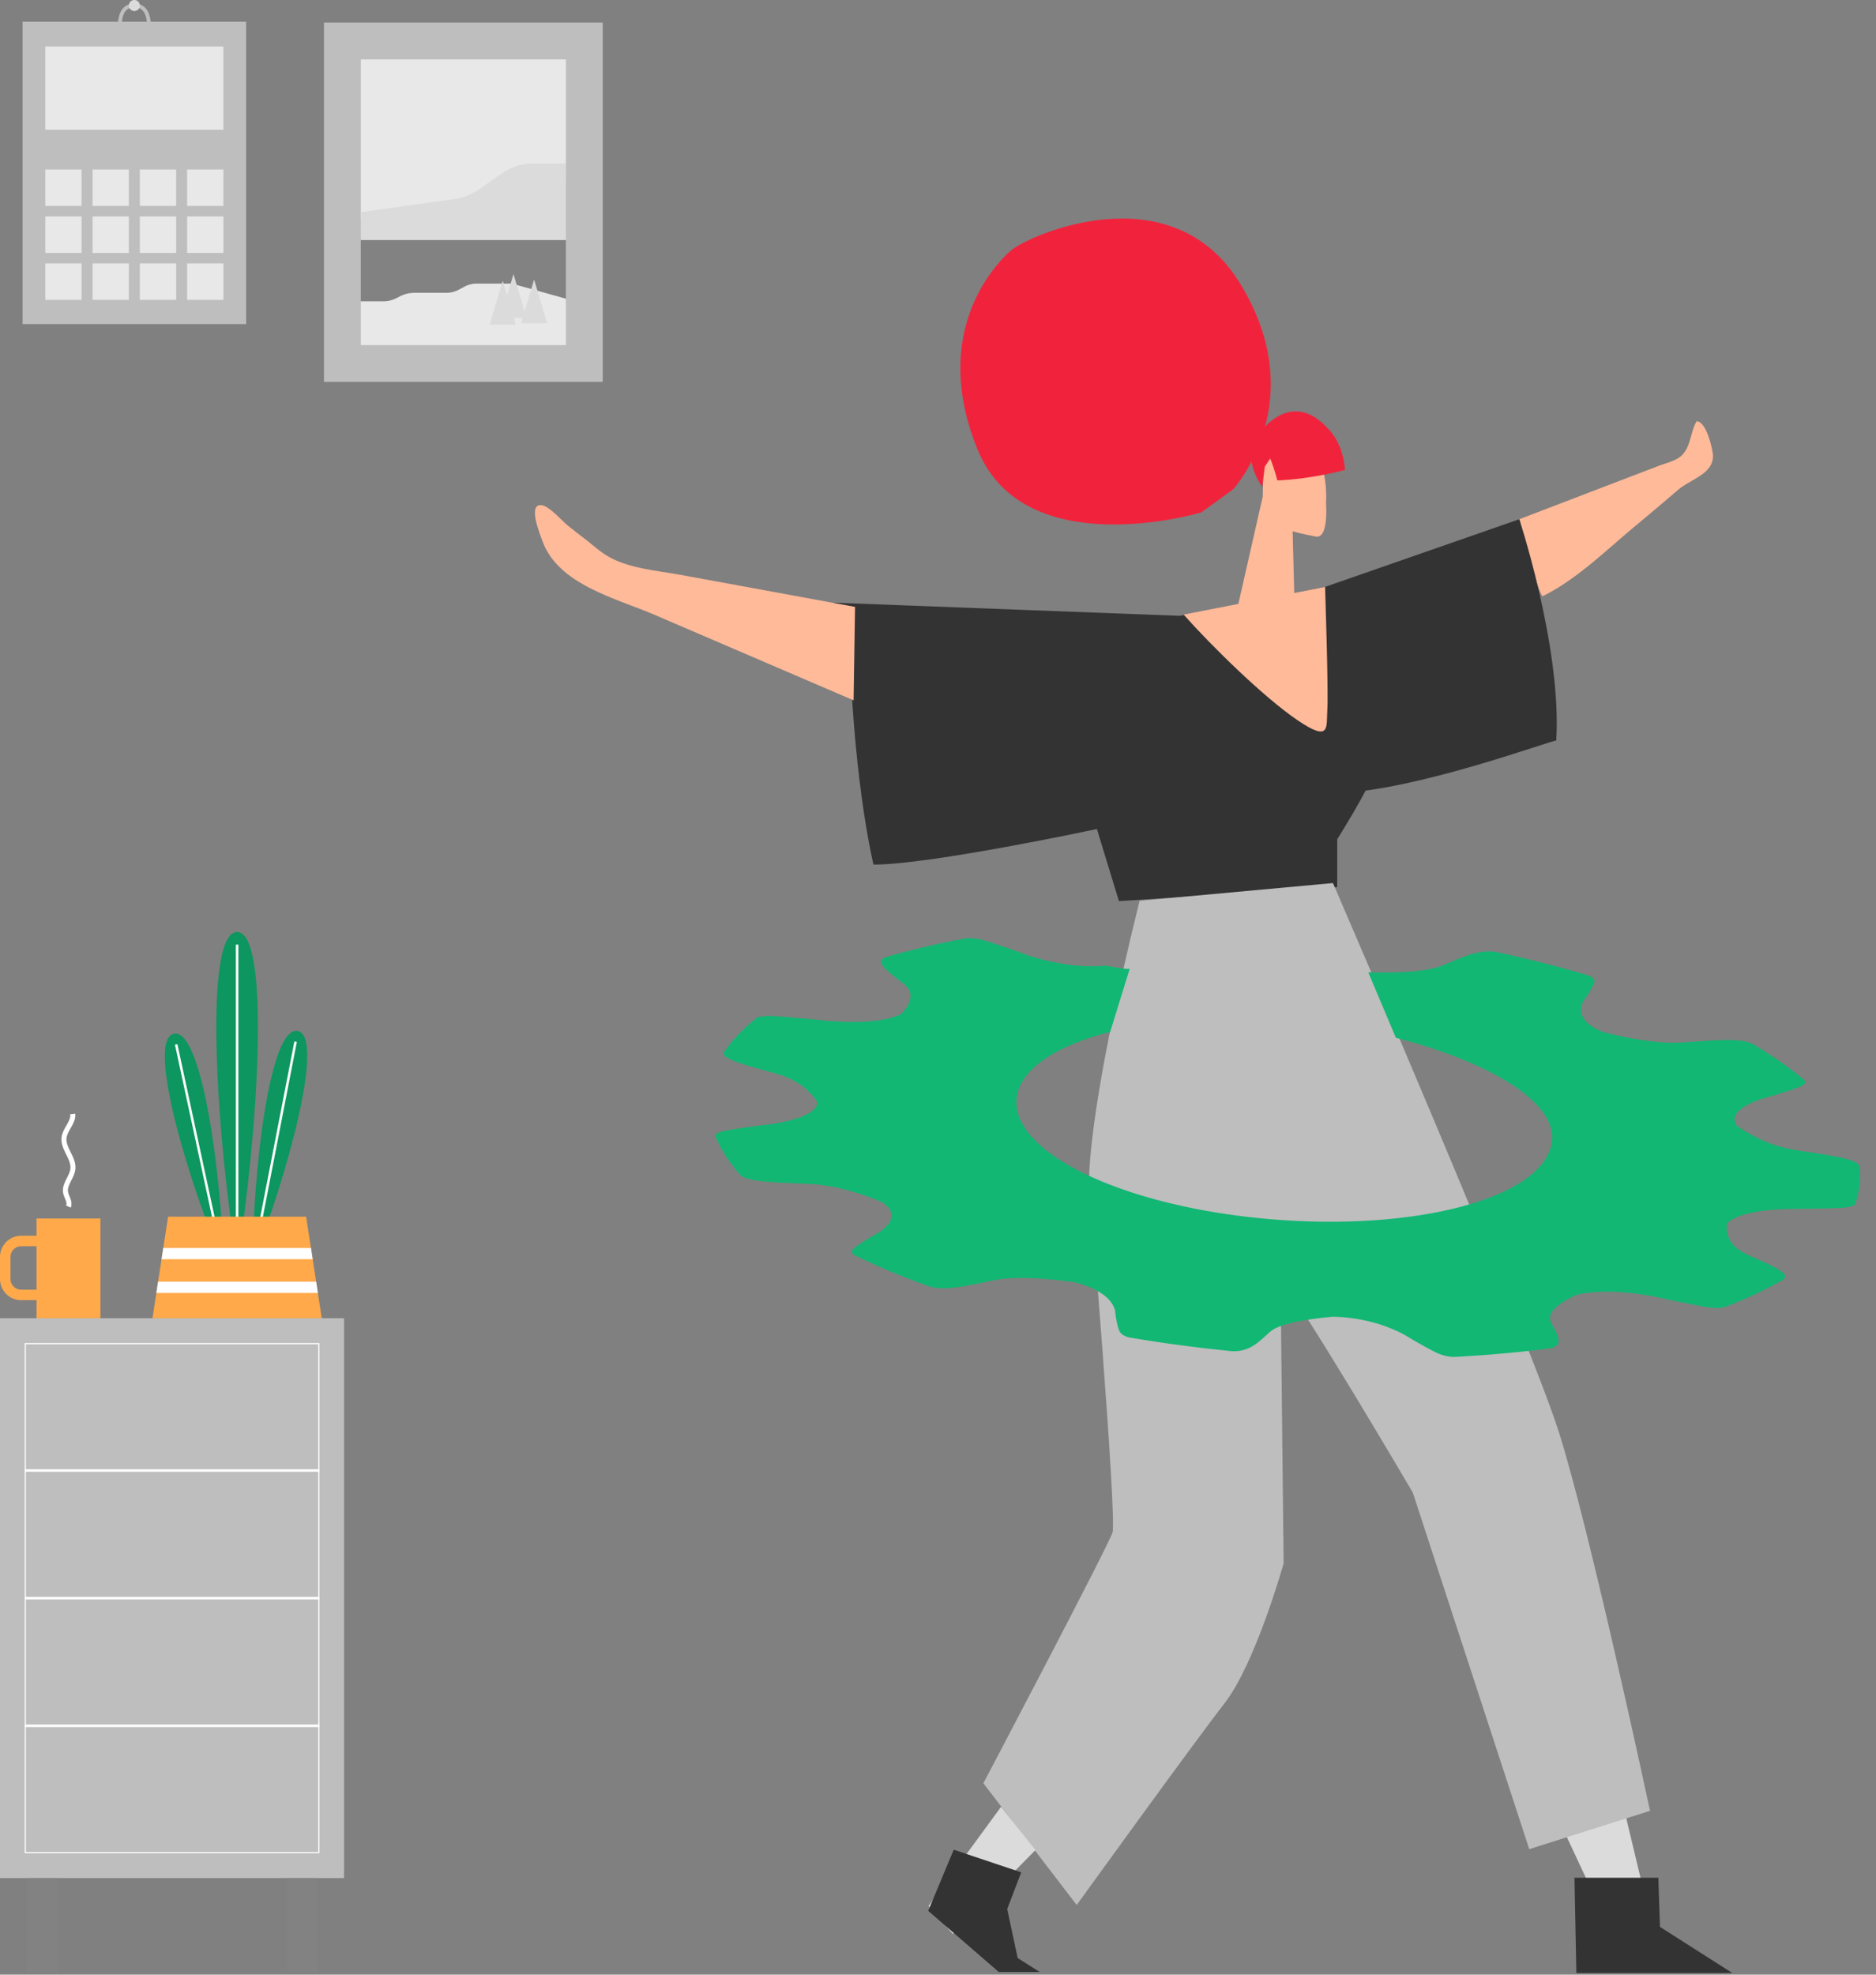
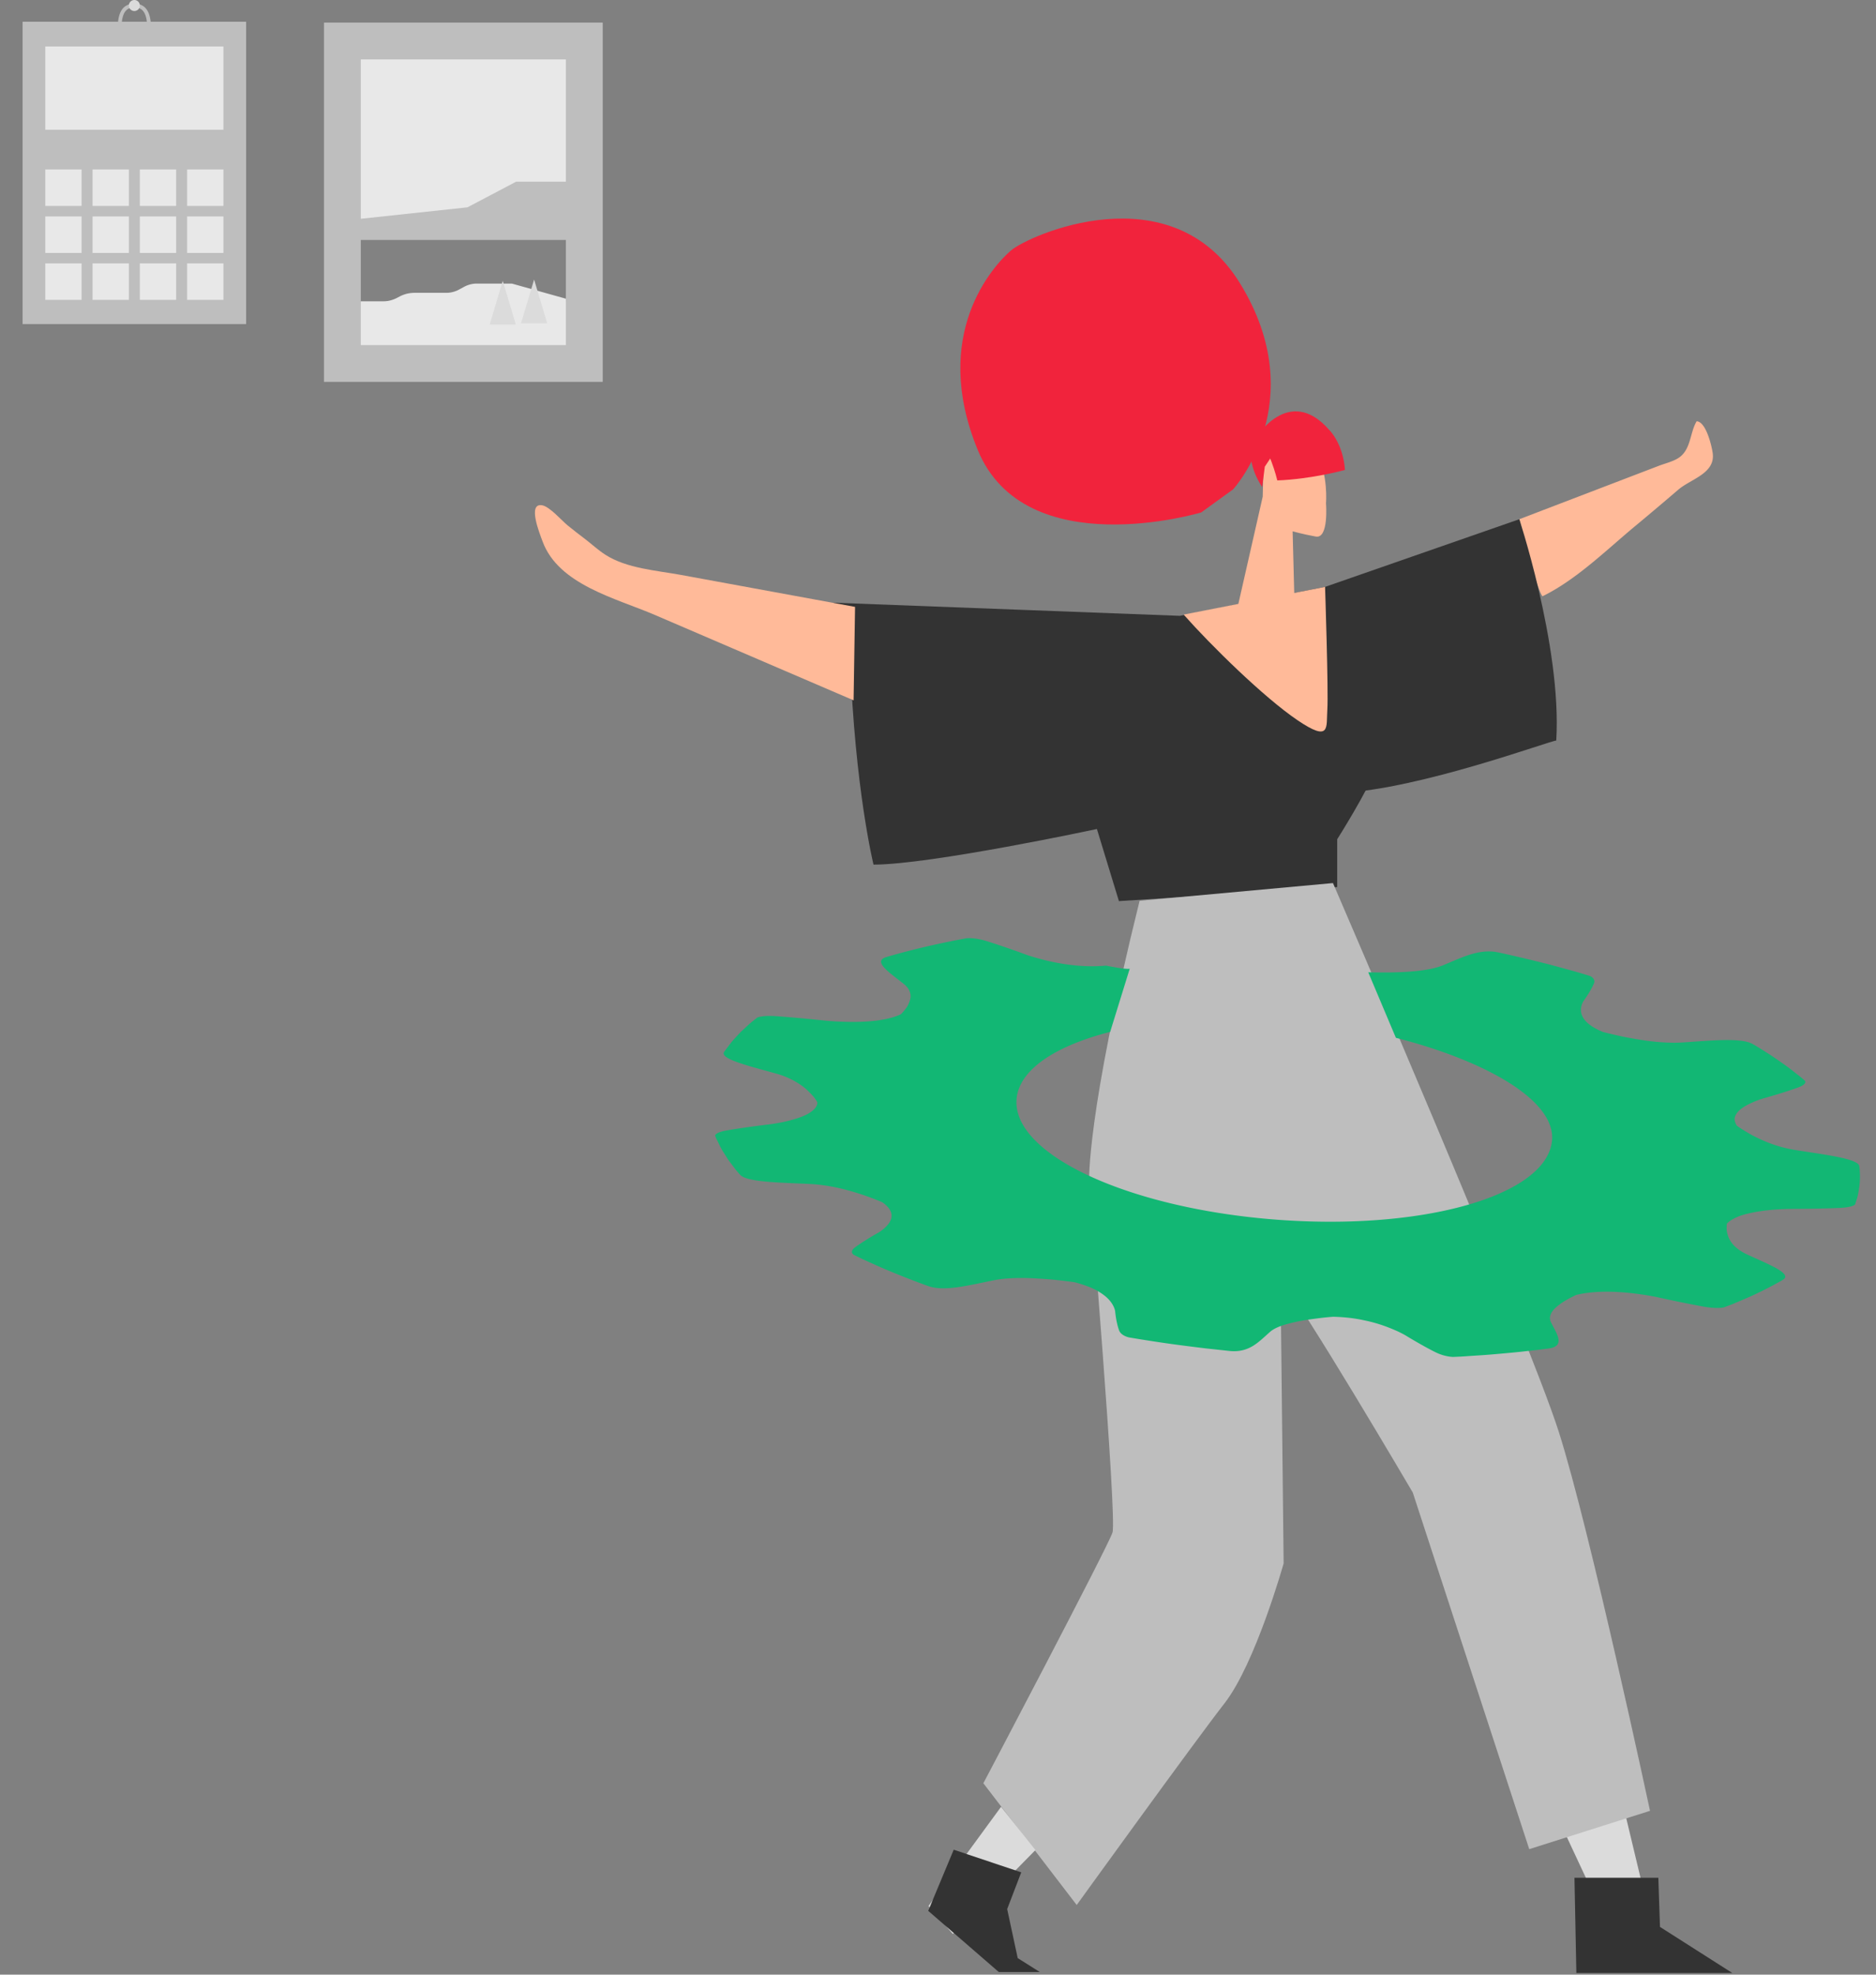
<svg xmlns="http://www.w3.org/2000/svg" width="747" height="786" viewBox="0 0 747 786" fill="none">
  <rect x="0" y="0" width="747" height="786" fill="#808080" stroke="none" />
  <path d="M622.642 728.552l18.06 38.669 16.424-3.514-9.632-40.217-24.852 5.062z" fill="#DBDBDB" />
  <path d="M478.294 203.981s-70.148 21.01-89-24.954c-18.853-45.964 6.139-73.104 13.152-79.234 7.012-6.13 63.859-31.56 91.262 12.906 29.15 47.296-2.701 82.089-2.701 82.089l-12.713 9.193z" fill="#F1233C" />
  <path d="M604.978 206.675l32.941-12.609c7.541-2.884 15.082-5.772 22.623-8.657 2.723-1.042 6.276-1.824 8.538-3.645 4.248-3.42 3.882-9.665 6.497-14.076 3.652.123 5.94 9.448 6.391 12.587 1.176 8.18-8.653 10.32-13.71 14.655a1444.688 1444.688 0 01-17.259 14.565c-11.401 9.47-23.351 21.296-36.797 27.851-2.42-2.812-9.224-30.671-9.224-30.671z" fill="#FFBA99" />
  <path d="M527.621 233.614l77.353-26.936c-1.197-3.535 17.033 50.128 14.707 88.099-2.322 0-54.18 19.322-85.912 20.866l-6.148-82.029z" fill="#333" />
  <path d="M338.5 262.064c1.892 51.966 9.322 82.097 9.322 82.097 22.713 0 88.954-14.174 88.954-14.174l8.764 28.701 86.917-5.598v-19.036s11.776-18.475 16.262-29.676c5.283-13.187-21.098-70.769-21.098-70.769l-57.81 11.52-138.059-5.228" fill="#333" />
  <path d="M492.315 243.842l10.481-46.147.571-23.958s16.104-2.68 20.867 6.359c4.763 9.04 3.762 20.228 3.762 20.228s1.184 14.204-4.056 13.251c-5.24-.953-9.232-2.08-9.232-2.08l.954 36.63-23.347-4.283z" fill="#FFBA99" />
  <path d="M471.311 244.635l56.314-11.022s1.381 41.625.904 48.763c-.478 7.134 1.427 13.319-11.913 4.28-13.343-9.04-34.347-29.65-45.305-42.021z" fill="#FFBA99" />
  <path d="M529.27 171.121s5.492 5.224 6.28 15.931c0 0-13.079 3.659-26.943 4.178 0 0-3.391-14.472-8.623-16.82-.004 0 13.212-21.64 29.286-3.289z" fill="#F1233C" />
  <path d="M507.295 180.264l-3.664 5.483-1.048 8.095s-6.28-8.618-4.184-17.5l8.896-4.442v8.364z" fill="#F1233C" />
  <path d="M453.774 358.555c-21.322 85.954-20.087 111.857-20.087 111.857s11.152 133.81 9.294 139.595c-1.858 5.785-51.419 99.814-51.419 99.814l37.17 48.459s46.464-64.372 58.855-80.285c12.391-15.914 23.54-55.695 23.54-55.695l-1.239-112.835c8.052 8.678 52.658 84.624 52.658 84.624l46.379 141.961 48.093-15.257s-23.846-111.513-36.237-150.571c-12.391-39.058-90.01-218.72-90.01-218.72" fill="#BEBEBE" />
  <path d="M340.473 241.568l-38.25-7.019c-10.357-1.902-20.714-3.799-31.071-5.701-9.765-1.79-21.558-2.56-30.075-8.014-2.858-1.829-5.232-4.067-7.967-6.168-2.42-1.855-4.784-3.629-7.136-5.573-2.356-1.948-7.128-7.444-10.097-7.968-5.965-1.046-.993 11.252.187 14.438 6.395 17.233 29.193 22.555 44.714 29.221 26.372 11.328 52.744 22.652 79.111 33.98l.584-37.196z" fill="#FFBA99" />
  <path d="M689.785 785.345h-62.099l-.487-24.682-.135-6.614-.131-6.6h33.397l.218 6.6.439 12.953 28.798 18.343z" fill="#333" />
  <path d="M379.421 769.813l32.882-33.406-13.689-17.216-28.907 39.494 9.714 11.128z" fill="#DBDBDB" />
  <path d="M414.002 784.941h-16.317L369.6 760.609l5.451-13.056 2.168-5.193 2.542-6.09 26.882 9.012-2.133 5.576-.012.026-3.455 9.016 4.194 19.513 8.765 5.528z" fill="#333" />
  <path d="M289.368 449.969c2.431-.429 6.576-1.068 10.283-1.564 3.675-.498 6.738-.865 6.738-.865s4.797-.551 9.397-1.905c2.393-.674 4.799-1.54 6.532-2.645 1.699-1.113 3.152-2.449 3.138-4.154l.001-.018s-.208-.475-.736-1.251c-.517-.77-1.451-1.848-2.663-3.032-1.157-1.181-2.754-2.498-4.925-3.767-2.063-1.256-4.665-2.468-8.074-3.432-10.466-2.943-22.442-5.756-20.744-8.592.465-.695 1.427-1.916 2.514-3.37 1.099-1.454 2.724-3.07 4.136-4.626 1.651-1.509 3.143-2.954 4.388-3.987 1.288-1.024 2.111-1.675 2.111-1.675s.401-.24 1.522-.442c1.143-.195 2.92-.37 5.867-.167 2.914.19 7.798.602 11.927.994 4.128.391 7.492.748 7.492.748s5.202.565 11.595.554c6.363-.039 13.639-.618 18.83-3.056l.034-.017s.467-.409 1.031-1.11c.575-.7 1.407-1.644 1.937-2.807.498-1.172 1.025-2.441.847-3.834-.188-1.399-.877-2.852-2.633-4.267-5.433-4.349-12.751-9.04-6.943-10.74 2.813-.875 10.433-2.934 17.719-4.588 3.632-.831 7.222-1.527 9.804-2.076 2.676-.493 4.387-.81 4.387-.81s2.943-.387 7.787 1.08c2.427.734 6.435 2.081 9.733 3.229a388.96 388.96 0 015.938 2.127s1.015.381 2.776.92c1.751.531 4.268 1.234 7.27 1.902 6.017 1.305 13.65 2.387 22.003 1.64l.055-.002s7.86 1.628 9.402 1.219l-7.787 25.153c-21.841 5.599-36.103 14.965-37.249 26.527-2.177 21.954 43.777 43.514 102.644 48.159 58.867 4.645 108.357-9.391 110.535-31.352 1.586-15.997-26.261-31.785-62.16-40.972l-11.007-26.074c2.014.047 7.896.121 11.007 0 6.153-.171 13.705-.768 18.587-2.718 3.724-1.514 7.362-3.234 11.015-4.361 3.629-1.111 7.318-1.646 11.047-.865 3.707.779 13.087 2.926 21.284 5.054a929.797 929.797 0 0110.641 2.925c2.729.817 4.469 1.335 4.469 1.335s2.634.928 1.831 3.018c-.424 1.053-1.367 2.797-2.279 4.251-.912 1.454-1.772 2.632-1.772 2.632s-1.331 1.804-1.117 4.263c.28 2.45 2.027 5.413 8.613 8.163l.043.015s1.086.305 2.963.746c1.889.436 4.379 1.056 7.454 1.616 3.098.557 6.477 1.157 10.147 1.523 1.829.189 3.706.325 5.599.381 1.848.072 3.724.059 5.574-.055 11.299-.717 23.464-2.052 28.12.702 1.214.674 3.201 1.906 5.479 3.376 2.377 1.458 4.79 3.198 7.143 4.84 2.321 1.647 4.238 3.247 5.77 4.404a51.987 51.987 0 012.268 1.929s1.098 1.245-2.628 2.641c-1.835.694-5.29 1.81-8.235 2.707-2.958.902-5.451 1.606-5.451 1.606s-.984.268-2.356.77a34.396 34.396 0 00-4.8 2.18c-1.677.941-3.115 2.067-3.885 3.375-.43.661-.675 1.359-.65 2.106.047.75.331 1.553.82 2.414l.009.019s.561.455 1.663 1.172c1.145.714 2.678 1.696 4.644 2.765 4.129 2.12 9.559 4.629 17.314 5.849 5.77.922 11.94 1.759 16.75 2.757 4.811.992 8.338 2.162 8.442 3.662.236 1.509.496 5.357-.08 8.768-.272 1.71-.537 3.32-.98 4.49-.366 1.175-.593 1.924-.593 1.924s-.174.286-1.029.612c-.889.325-2.514.678-5.286.804-2.783.131-7.518.257-11.546.314-4.029.063-7.351.07-7.351.07s-5.284-.018-11.014.705c-2.844.369-5.82.909-8.518 1.711-1.322.406-2.528.889-3.544 1.459-1.102.558-2.056 1.201-2.756 1.967l-.012.018s-.098.465-.086 1.237c-.074.754-.038 1.813.349 3.034.645 2.407 2.427 5.49 7.705 7.97 4.101 1.9 8.694 3.828 11.807 5.586 3.048 1.74 4.529 3.316 2.584 4.494-1.935 1.178-7.334 4.087-12.723 6.55-2.716 1.217-5.435 2.329-7.379 3.158-2.071.783-3.4 1.288-3.4 1.288s-2.385.712-7.889-.241c-2.795-.492-7.425-1.403-11.295-2.205-3.87-.803-7.001-1.505-7.001-1.505s-1.209-.276-3.213-.626a125.309 125.309 0 00-8.058-1.136c-6.456-.658-14.224-.916-21.279.742l-.045.009s-3.029 1.307-5.926 3.246c-1.386 1.011-2.844 2.122-3.711 3.406-.857 1.29-1.229 2.7-.531 4.179 2.208 4.542 6.111 9.625-1.036 10.536-.885.113-2.113.276-3.585.467-1.503.169-3.259.359-5.171.569-3.625.428-7.922.805-12.043 1.166l-.53.047c-4.259.389-8.44.597-11.449.824-1.51.113-2.775.163-3.654.201-.88.039-1.376.067-1.376.067s-3.258.023-7.043-1.843c-1.888-.92-4.91-2.572-7.366-3.992-2.468-1.414-4.383-2.591-4.383-2.591s-.735-.461-2.102-1.147c-1.377-.698-3.357-1.569-5.879-2.514a59.124 59.124 0 00-9.012-2.551c-3.5-.759-7.415-1.229-11.924-1.354l-.054-.004s-1.189.067-3.056.261c-1.866.188-4.399.517-7.168.916-2.758.4-5.719 1.041-8.39 1.77-2.673.748-5.054 1.727-6.524 3.006-2.263 1.963-4.282 4.037-6.756 5.57-2.462 1.515-5.425 2.503-9.4 2.098-1.635-.175-4.343-.467-7.607-.82l-2.068-.223c-4.153-.517-8.959-1.098-13.477-1.728-9.058-1.261-16.978-2.63-16.978-2.63s-.768-.159-1.648-.592c-.891-.429-1.883-1.144-2.278-2.26-.416-1.11-.88-2.964-1.144-4.531a35.919 35.919 0 01-.385-2.843s-.032-.494-.316-1.291c-.284-.809-.832-1.923-1.856-3.138-1.023-1.221-2.568-2.497-4.748-3.791a26.395 26.395 0 00-3.931-1.827c-1.539-.573-3.231-1.162-5.279-1.671l-.054-.016s-1.225-.191-3.26-.425c-2.011-.251-4.773-.585-7.991-.82-3.253-.219-6.744-.473-10.376-.438-3.631.035-7.231.246-10.422.883-4.892.974-9.84 2.124-14.38 2.761-4.528.632-8.612.697-11.78-.417-3.181-1.103-11.001-4.082-17.636-6.916-3.312-1.417-6.286-2.81-8.541-3.812l-3.5-1.703s-1.939-1.135.412-2.944c1.203-.912 3.466-2.403 5.481-3.631a124.47 124.47 0 013.749-2.209s.695-.375 1.563-1.036c.846-.651 1.942-1.601 2.744-2.727 1.549-2.262 2.001-5.159-2.579-8.373l-.031-.021s-3.543-1.564-8.731-3.284c-2.694-.846-5.702-1.75-9.083-2.488-3.402-.739-7.178-1.317-11.036-1.509-11.878-.58-25.226-.683-27.813-3.709-.325-.371-.793-.895-1.342-1.517-.516-.627-1.047-1.36-1.66-2.161-.592-.799-1.278-1.655-1.875-2.53-.553-.883-1.116-1.78-1.67-2.658-1.183-1.755-1.824-3.422-2.475-4.642-.649-1.226-.869-2.007-.869-2.007s-.244-1.229 4.596-2.088z" fill="#12B774" />
  <g clip-path="url(#clip0)">
    <path d="M137 524.711H0V747.56h137V524.711z" fill="#BEBEBE" />
-     <path d="M127.159 737.661H9.836v-203.05h117.323v203.05zm-116.865-.465H126.7v-202.12H10.294v202.12z" fill="#fff" />
    <path d="M22.895 747.561H10.694v37.44h12.201v-37.44zm103.411 0h-12.201v37.44h12.201v-37.44z" fill="#828282" />
    <path d="M9.836 585.328h117.323M9.836 636.135h117.323M9.836 686.949h117.323" stroke="#fff" stroke-miterlimit="10" />
    <path d="M94.417 371c-13.678 0-8.067 82.943 0 131.528 8.067-48.585 13.677-131.528 0-131.528z" fill="#0D965F" />
    <path d="M94.417 376.012v126.517" stroke="#fff" stroke-miterlimit="10" />
    <path d="M69.235 411.492c-11.152 2.415 5.888 59.297 19.768 91.78-.725-35.331-8.616-94.195-19.768-91.78z" fill="#0D965F" />
    <path d="M70.152 415.729l18.851 87.543" stroke="#fff" stroke-miterlimit="10" />
    <path d="M118.538 410.37c-11.195-2.186-17.898 56.823-17.909 92.164 13.22-32.761 29.103-89.979 17.909-92.164z" fill="#0D965F" />
    <path d="M117.706 414.623l-17.077 87.906" stroke="#fff" stroke-miterlimit="10" />
    <path d="M128.123 524.711H60.71l1.55-10.055.688-4.477 1.38-8.943.687-4.467 1.924-12.48h54.955l1.924 12.48.687 4.467 1.38 8.943.688 4.477 1.55 10.055z" fill="#FFA94A" />
    <path d="M124.505 501.236H64.328l.687-4.466h58.803l.687 4.466zm2.068 13.421H62.261l.687-4.477h62.937l.688 4.477z" fill="#fff" />
    <path d="M39.978 485.016H14.535v39.695h25.443v-39.695z" fill="#FFA94A" />
    <path d="M20.631 491.885H8.44c-4.662 0-8.44 3.793-8.44 8.462v8.719c0 4.675 3.778 8.463 8.44 8.463h12.19c4.662 0 8.44-3.788 8.44-8.463v-8.719c0-4.669-3.778-8.462-8.44-8.462zm4.268 17.187a4.276 4.276 0 01-4.268 4.279H8.44c-2.355 0-4.263-1.918-4.263-4.279v-8.719c0-2.362 1.913-4.28 4.263-4.28h12.19a4.276 4.276 0 014.268 4.28v8.719z" fill="#FFA94A" />
    <path d="M28.97 443.396c.357 3.361-3.027 6.027-3.464 9.377-.564 4.365 3.975 8.136 3.517 12.517-.341 3.27-3.437 6.027-2.925 9.27.154.983.64 1.88.99 2.815.352.935.571 1.993.187 2.912" stroke="#fff" stroke-width="2" stroke-miterlimit="10" />
  </g>
  <g clip-path="url(#clip1)">
    <path d="M53.5 2.191c5.285 0 5.897 5.12 5.897 9.832M53.5 2.191c-5.285 0-5.897 5.12-5.897 9.832" stroke="#BEBEBE" stroke-width="1.5" stroke-miterlimit="10" />
    <path d="M53.5 4.384a2.187 2.187 0 002.183-2.192C55.683.982 54.706 0 53.5 0a2.187 2.187 0 00-2.183 2.192c0 1.21.977 2.192 2.183 2.192z" fill="#DBDBDB" />
    <path d="M98 8.645H9V129h89V8.645z" fill="#BEBEBE" />
    <path d="M32.487 67.451H18.028v14.52h14.459V67.45zm18.83 0H36.858v14.52h14.46V67.45zm18.825 0h-14.46v14.52h14.46V67.45zm18.824 0H74.507v14.52h14.46V67.45zM32.487 86.148H18.028v14.52h14.459v-14.52zm18.83 0H36.858v14.52h14.46v-14.52zm18.825 0h-14.46v14.52h14.46v-14.52zm18.824 0H74.507v14.52h14.46v-14.52zm-56.479 18.7H18.028v14.519h14.459v-14.519zm18.83 0H36.858v14.519h14.46v-14.519zm18.825 0h-14.46v14.519h14.46v-14.519zm18.824 0H74.507v14.519h14.46v-14.519zm0-86.342H18.028V51.64h70.938V18.506z" fill="#E8E8E8" />
  </g>
  <path d="M240 9H129v143h111V9z" fill="#BEBEBE" />
  <path d="M225.327 118.893V95.512h-81.658v24.469h81.658v-1.088z" fill="#828282" />
  <path d="M225.327 118.895l-21.496-6.014h-13.939a10.68 10.68 0 00-5.096 1.292l-2.025 1.096a10.7 10.7 0 01-5.095 1.292h-12.644c-2.034 0-4.04.489-5.841 1.429l-1.092.568a12.652 12.652 0 01-5.841 1.429h-8.589v17.383h81.662v-18.475h-.004zm.004-95.26v48.688h-19.82l-19.372 10.2-42.47 4.56V23.635h81.662z" fill="#E8E8E8" />
-   <path d="M225.327 65.13v30.382h-81.658V84.468l37.461-5.274a21.39 21.39 0 009.17-3.575l9.727-6.706a21.418 21.418 0 0112.157-3.782h13.143zm-20.864 43.972l-5.221 17.434h10.438l-5.217-17.434z" fill="#DBDBDB" />
  <path d="M200.192 111.775l-5.217 17.431h10.434l-5.217-17.431zm12.483-.507l-5.217 17.434h10.434l-5.217-17.434z" fill="#DBDBDB" />
  <defs>
    <clipPath id="clip0">
-       <path fill="#fff" transform="translate(0 371)" d="M0 0h137v414H0z" />
-     </clipPath>
+       </clipPath>
    <clipPath id="clip1">
      <path fill="#fff" transform="translate(9)" d="M0 0h89v129H0z" />
    </clipPath>
  </defs>
</svg>